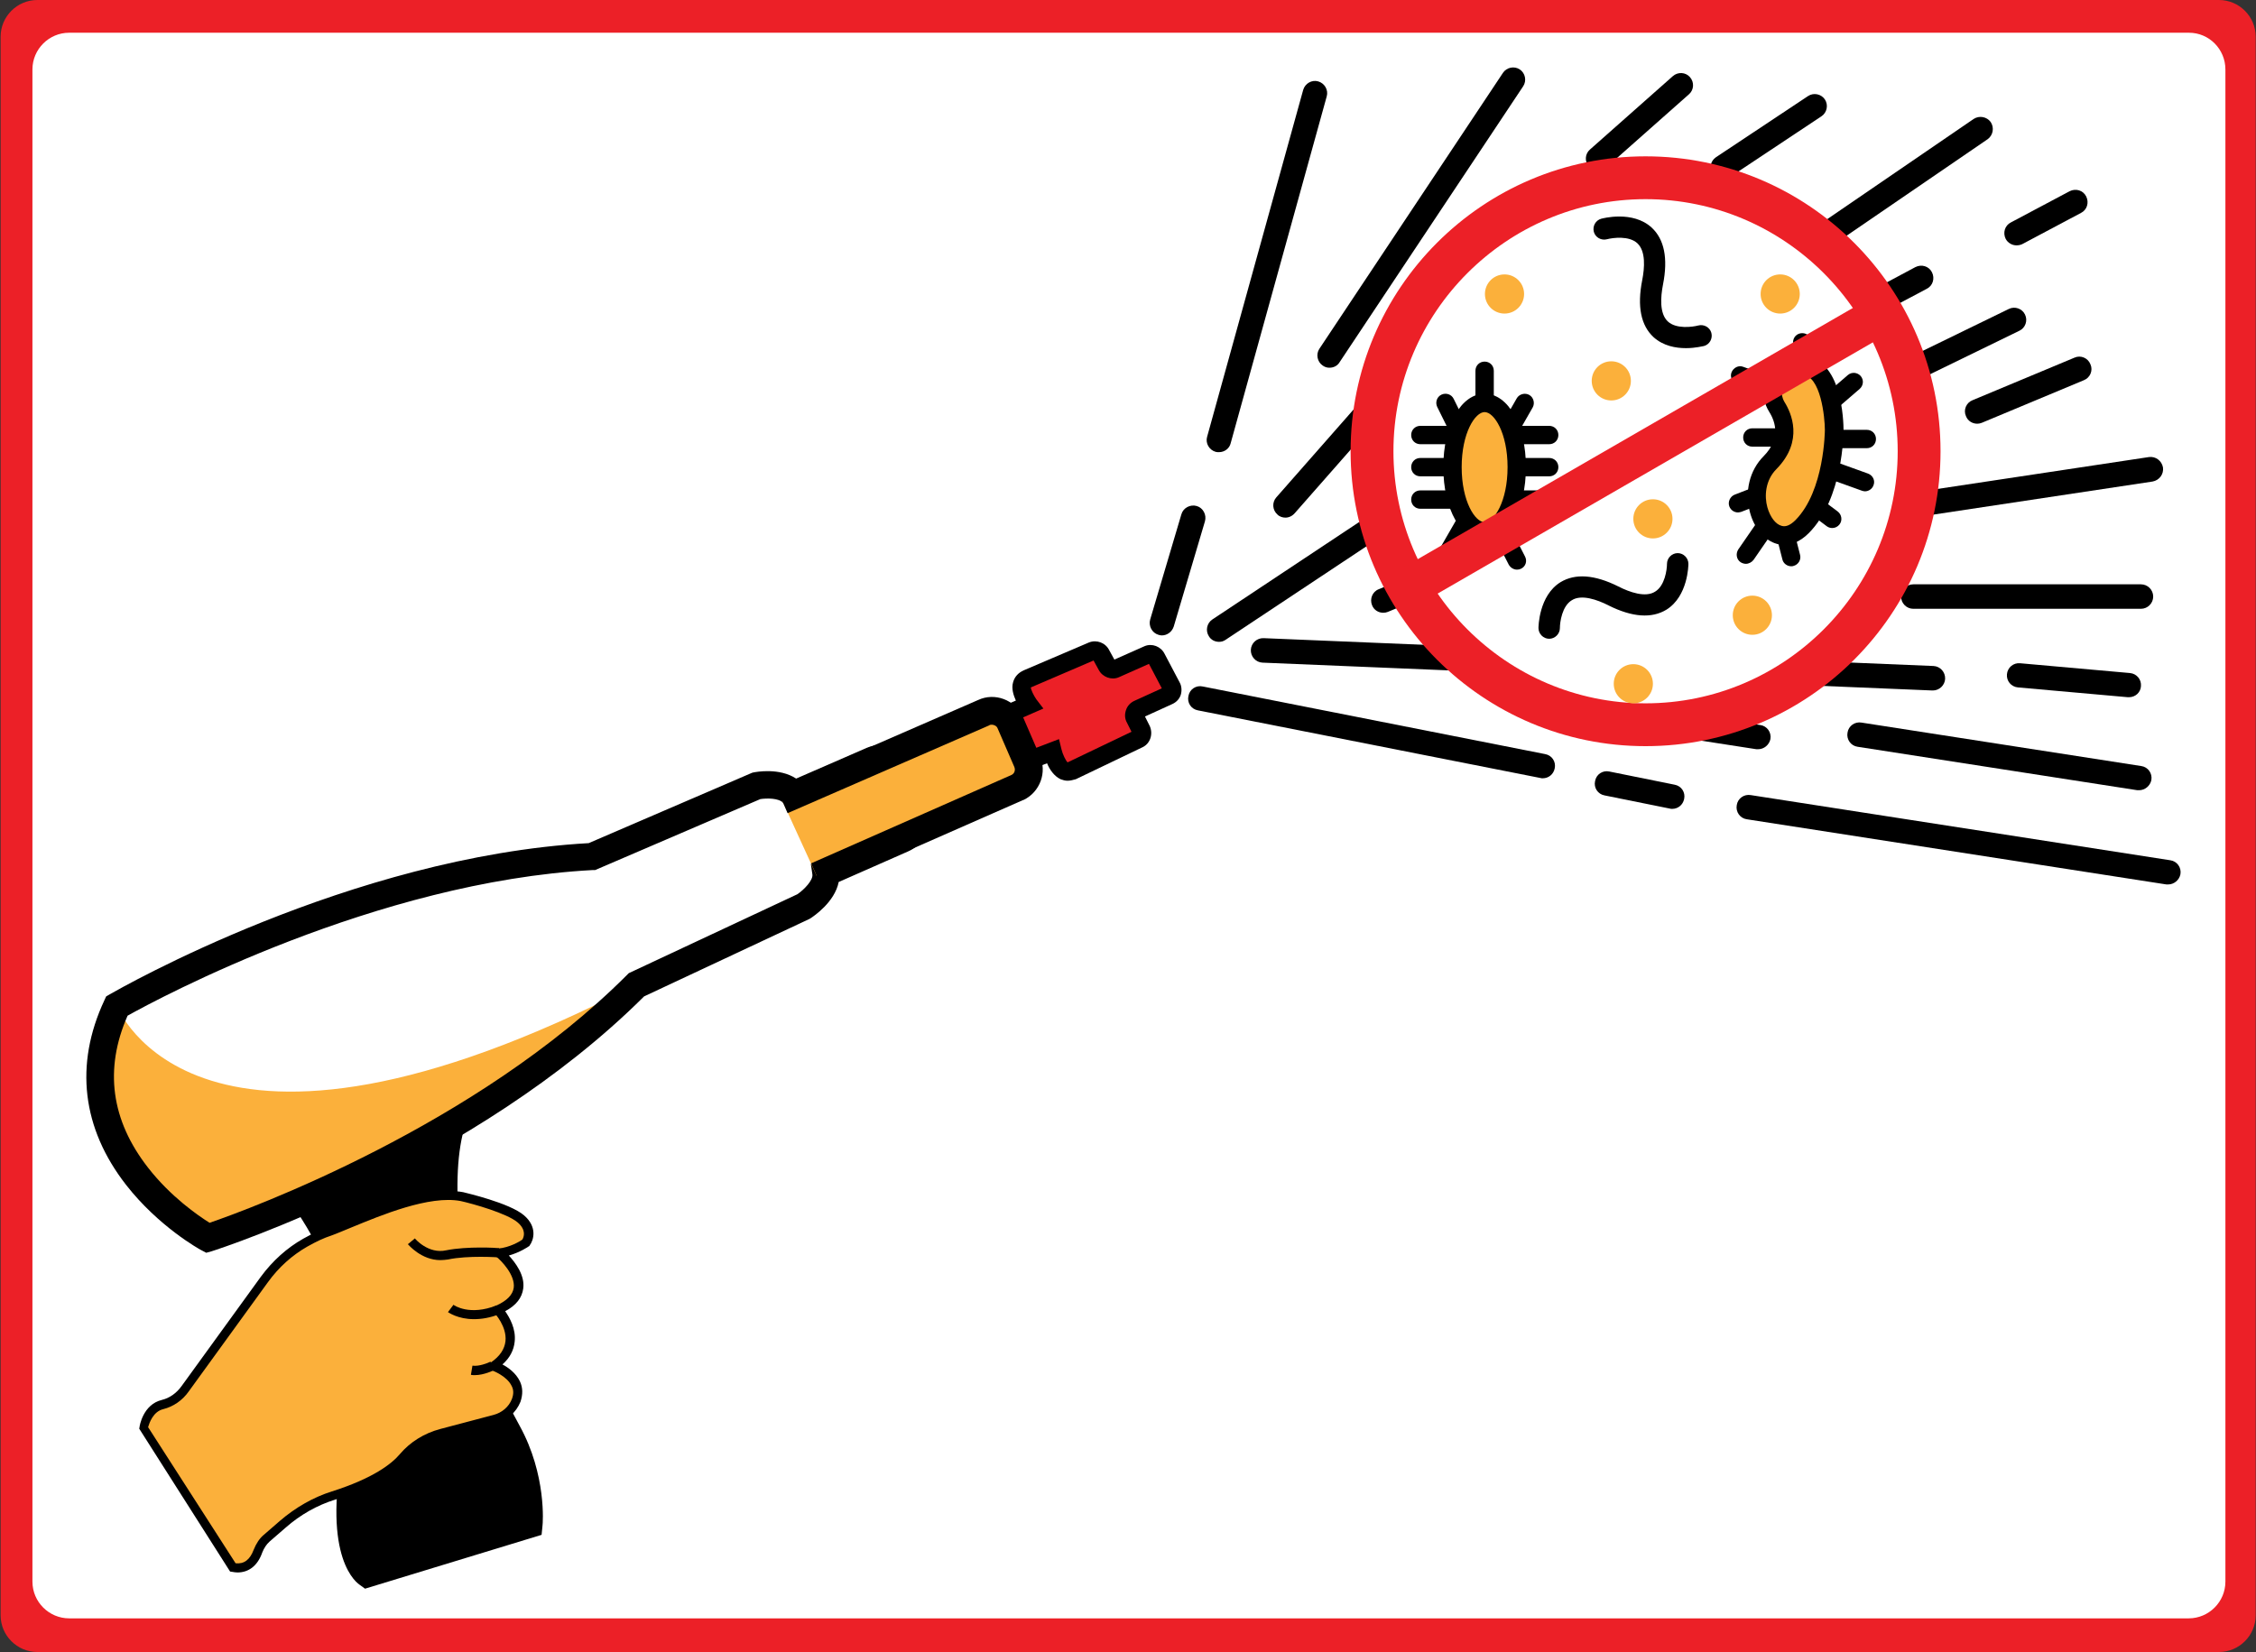
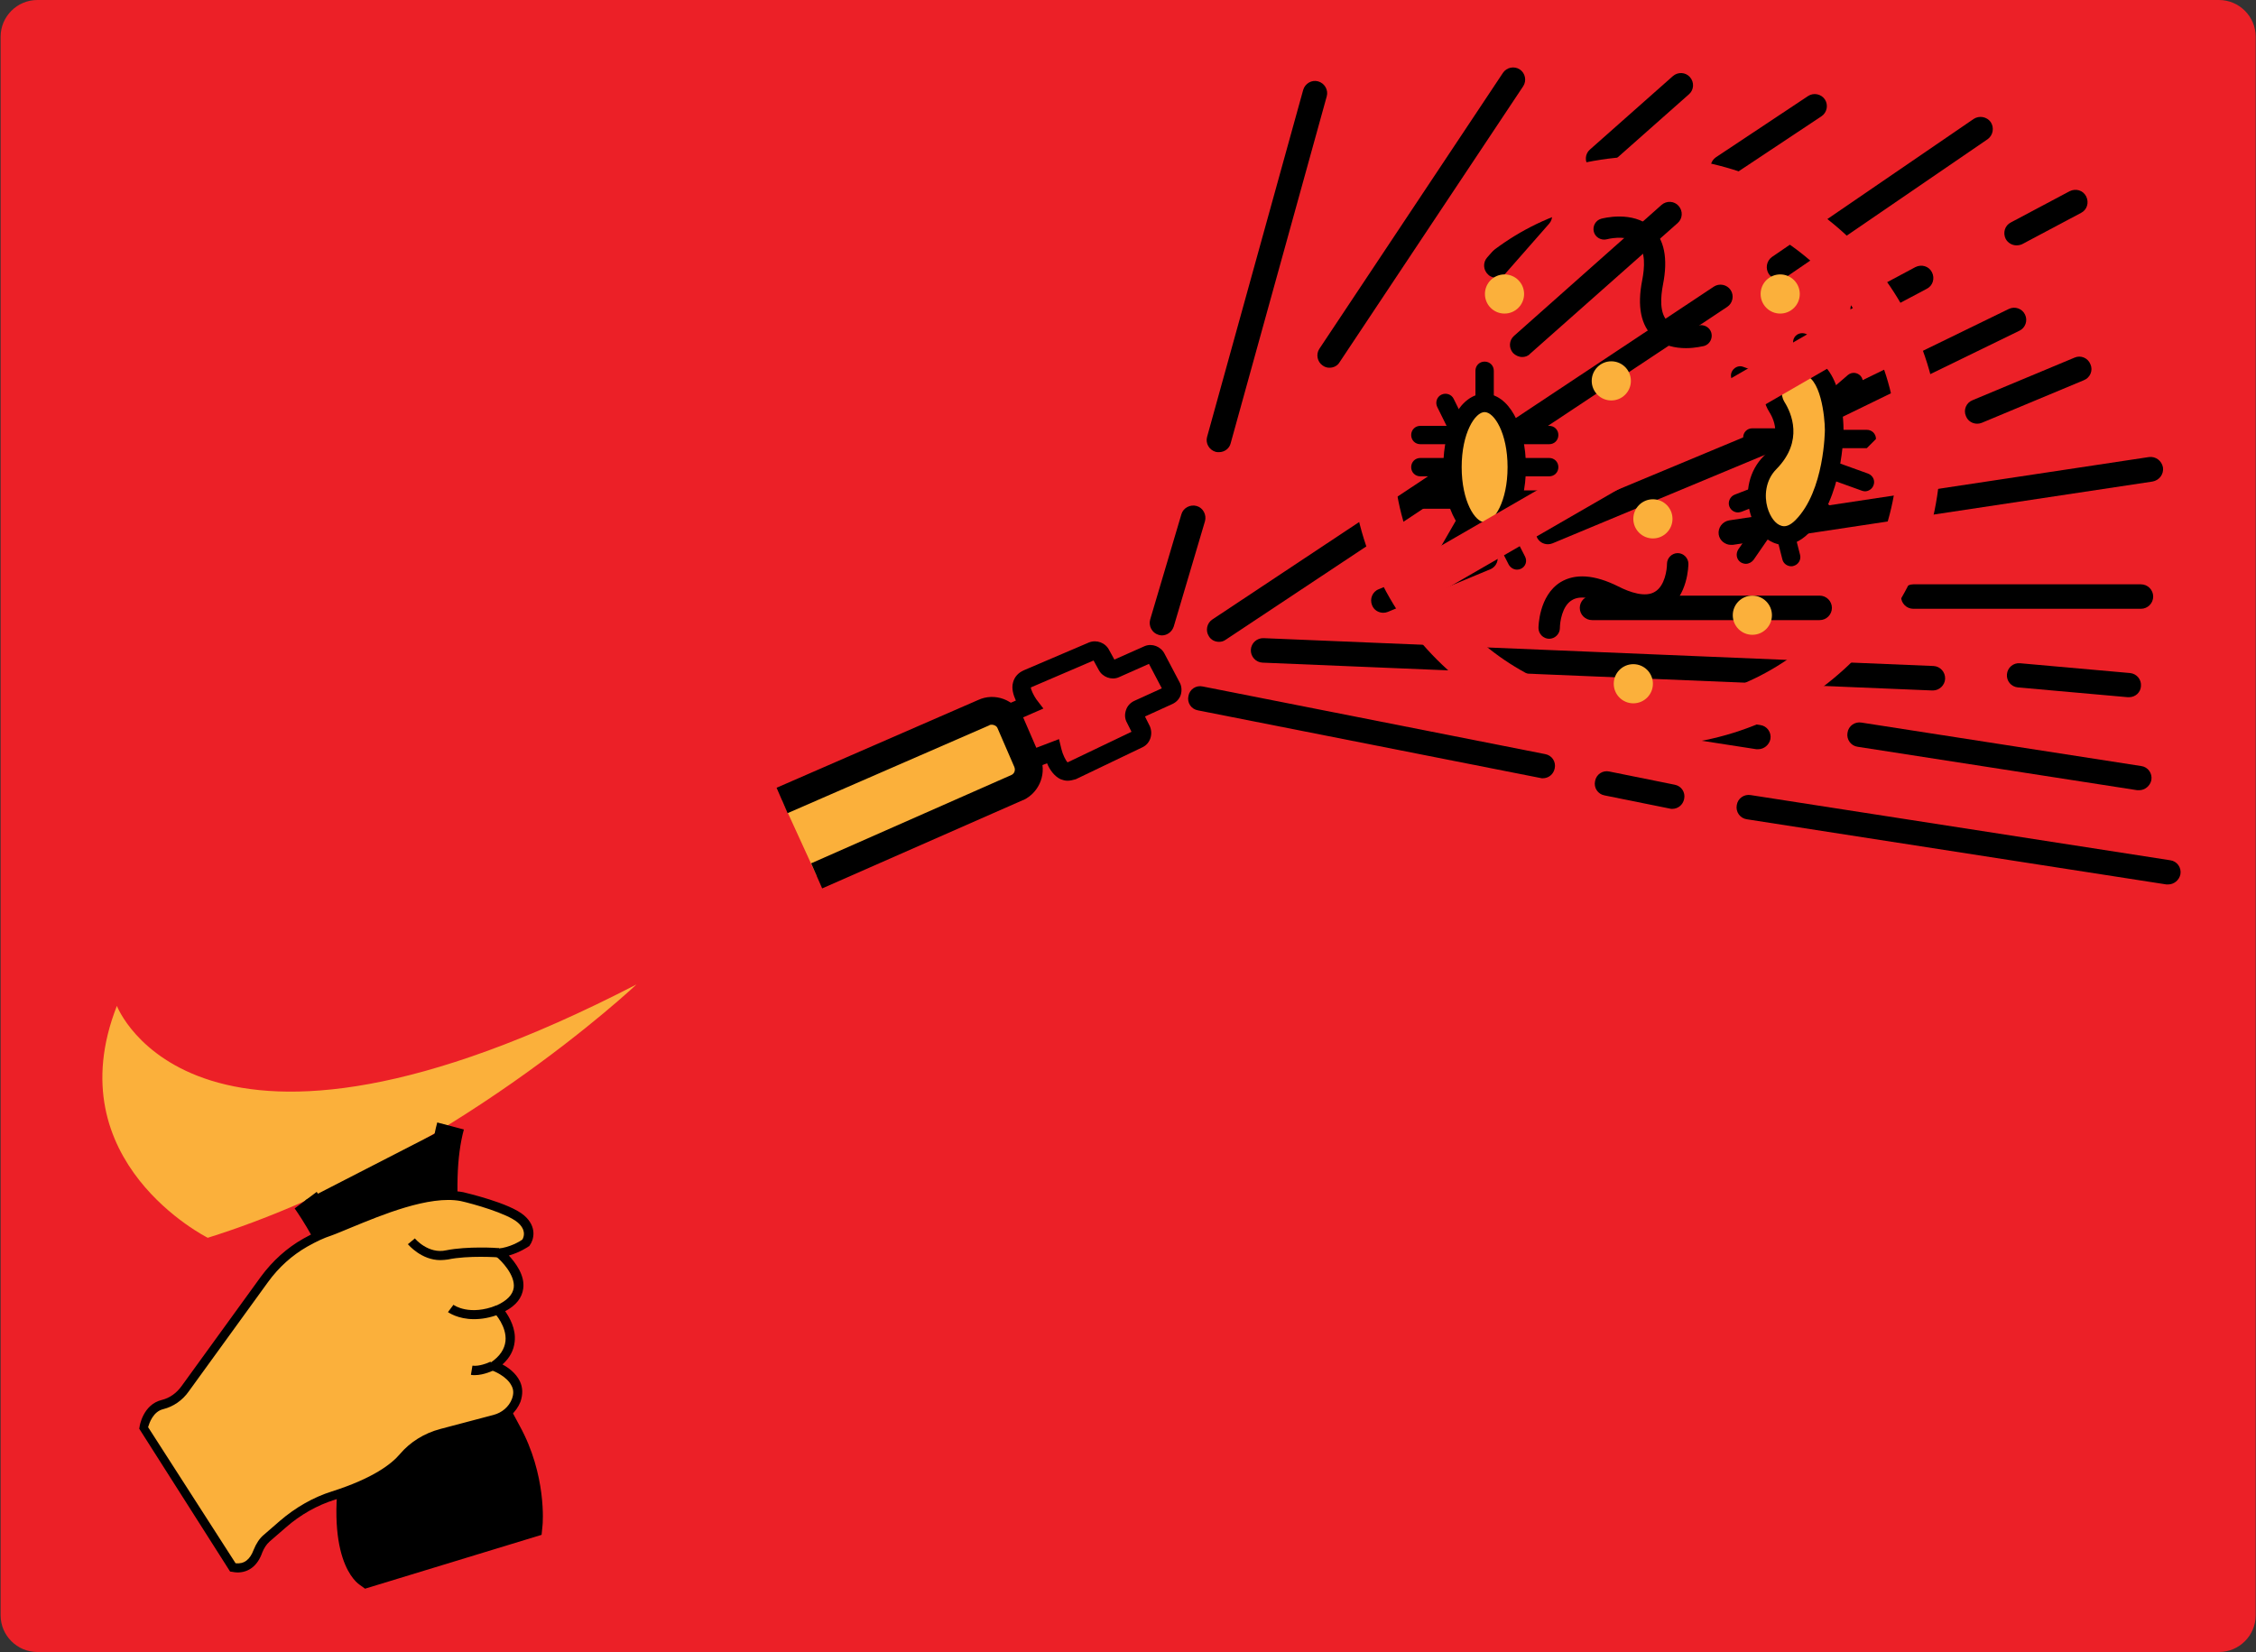
<svg xmlns="http://www.w3.org/2000/svg" version="1.1" id="Layer_1" x="0px" y="0px" viewBox="0 0 737.3 540" style="enable-background:new 0 0 737.3 540;" xml:space="preserve">
  <rect x="0" y="0" width="737.3" height="540" fill="#333333" stroke="none" />
  <style type="text/css">
	.st0{fill:#EC2027;}
	.st1{fill:#FFFFFF;}
	.st2{fill:#FBB03B;}
</style>
  <g>
    <path class="st0" d="M737.2,12v516c0,6.6-5.4,12-12,12h-713c-6.6,0-12-5.4-12-12V12c0-6.6,5.4-12,12-12h713   C731.8,0,737.2,5.4,737.2,12z" />
-     <path class="st1" d="M727.3,22.7V517c0,6.6-5.4,12-12,12H22.6c-6.6,0-12-5.4-12-12V22.7c0-6.6,5.4-12,12-12h692.8   C722,10.7,727.3,16.1,727.3,22.7z" />
  </g>
  <g>
    <path class="st2" d="M38.2,328.8c0,0,25.7,67.5,169.8-7c0,0-61.6,58.2-140.1,82.8C67.9,404.6,18.2,379.8,38.2,328.8z" />
  </g>
  <g>
-     <path d="M67.4,409.5l-1.7-0.9c-0.6-0.3-13.9-7.7-24.5-21.3c-14.4-18.5-16.9-39.3-7.1-60.3l0.6-1.3l1.2-0.7   c3.2-1.8,78.4-45,156.5-49.4l53.4-23l0.4-0.1c1-0.2,8.5-1.6,14,2l23.2-10.1c5.1-2.1,10.8-0.1,13.3,4.8l0.2,0.6l5.2,14.6   c1.2,2.5,1.3,5.4,0.3,8c-1,2.7-3,4.8-5.6,5.9l-22.7,10c-1.3,6.6-8.2,11.2-9.1,11.8l-0.5,0.3l-54,25.3   c-55.4,55.2-137.8,82.2-141.3,83.3L67.4,409.5z M41.7,332c-7.7,17.5-5.4,34.2,6.7,49.7c7.4,9.5,16.4,15.7,20.1,18   c12.8-4.4,87.1-31.6,136.4-81l0.6-0.6l55.1-25.8c2.2-1.5,5.2-4.6,4.9-6.5l-0.5-3.4l28.4-12.6c0.5-0.2,0.7-0.5,0.8-0.8   c0.1-0.2,0.2-0.6-0.1-1.1l-0.2-0.5l-5.2-14.4c-0.4-0.5-1-0.7-1.7-0.4l-28.8,12.5l-2.2-2.6c-1.4-1.7-5.5-1.6-7.5-1.3l-54,23.2   l-0.8,0C122.9,288.2,51.9,326.3,41.7,332z" />
-   </g>
+     </g>
  <g>
    <path class="st0" d="M338.2,247.8l5.8-2.2c0,0,2.1,8.3,6.1,6.3l21.9-10.5c1-0.5,1.4-1.8,0.9-3l-1.9-3.7c-0.6-1.1-0.2-2.5,0.9-3   l9.9-4.5c1.1-0.5,1.5-1.9,0.9-3l-4.9-9.3c-0.6-1.1-1.8-1.5-2.8-1.1l-10.6,4.7c-1,0.4-2.2,0-2.8-1.1l-2-3.7c-0.5-1-1.7-1.5-2.7-1.1   l-21.3,9.1c-4.5,1.9,0.6,8.5,0.6,8.5l-5.2,2.3" />
    <path d="M348.9,255.2c-0.8,0-1.5-0.2-2.3-0.5c-2.1-1-3.6-3.2-4.4-5.2l-2.9,1.1l-2.1-5.6l8.9-3.4l0.8,3.3c0.4,1.7,1.4,3.7,2,4.3   l20.9-10l-1.5-3c-0.7-1.2-0.8-2.7-0.3-4.1c0.4-1.3,1.4-2.4,2.7-3l9-4.1l-4.2-8l-9.9,4.4c-2.4,1-5.3-0.1-6.5-2.4l-1.7-3.1l-20.5,8.8   c0,0,0,0,0,0c0,0.7,0.9,2.6,1.8,3.9l2.3,3l-8.7,3.8l-2.4-5.5l2.1-0.9c-0.8-1.8-1.5-4-0.9-6c0.5-1.8,1.7-3.1,3.5-3.9l21.3-9.1   c2.5-1,5.4,0.1,6.6,2.5l1.7,3.1l9.9-4.4c2.4-1,5.3,0.1,6.5,2.5l4.9,9.3c0.7,1.2,0.8,2.8,0.4,4.1c-0.4,1.3-1.4,2.4-2.7,3l-9,4.1   l1.6,3.2c1.1,2.6,0.1,5.6-2.3,6.8l-21.9,10.5C350.6,255,349.7,255.2,348.9,255.2z M373.6,233.3L373.6,233.3   C373.6,233.3,373.6,233.3,373.6,233.3z M380.1,225.6C380.1,225.6,380.1,225.6,380.1,225.6L380.1,225.6z M357,215.1   C357,215.1,357,215.2,357,215.1L357,215.1z" />
  </g>
  <g>
    <path d="M99.8,392.3c0,0,27.3,36.3,18.2,75.1s2.1,46.9,2.1,46.9l52.6-16c0,0,1.3-15.1-7-30.2c-10.5-19.2-17.6-40.1-19.8-61.9   c-1.5-14.8-1.6-27.7,1.2-38.2" />
    <path d="M119.3,519.3l-1.8-1.3c-2.3-1.6-13.2-11.9-3.8-51.6c8.5-36.3-17.2-71-17.4-71.4l7.2-5.4c1.2,1.6,28.5,38.4,19,78.8   c-6.1,25.9-2.7,36.9-0.6,40.7l46.5-14.1c-0.1-4.8-1.1-14.8-6.5-24.7c-11.3-20.7-18.2-42.1-20.3-63.6c-1.8-17.5-1.4-29.7,1.3-39.8   l8.7,2.3c-2.4,8.9-2.7,20.5-1.1,36.6c2,20.3,8.5,40.6,19.3,60.2c8.9,16.1,7.6,32.1,7.5,32.7l-0.3,3L119.3,519.3z" />
  </g>
  <g>
    <g>
      <path class="st2" d="M47.1,466.7c0,0,0.9-6.4,6.2-7.7c3-0.7,5.6-2.7,7.4-5.2l25.8-35.6c3.6-4.9,8.1-9.1,13.4-12.1    c2.5-1.4,5.3-2.8,8-3.7c7.9-2.7,29.5-13.9,43.2-11.3c0,0,14.7,3.4,19.2,7.3s1.6,7.8,1.6,7.8s-4.1,2.9-8.8,3.3    c0,0,14.7,11.9-0.3,18.7c0,0,9.9,10.5-1.4,18.3c0,0,10.2,3.5,7.3,11.3c-1.2,3-3.8,5.3-7,6.1l-17.4,4.6c-4.8,1.3-9.2,3.9-12.4,7.7    c-3,3.6-9.4,8.4-22.9,12.7c-6.1,1.9-11.8,5.2-16.6,9.4l-5.3,4.6c-1.3,1.1-2.2,2.6-2.8,4.2c-0.9,2.5-3.1,6.2-8.2,5.3L47.1,466.7z" />
      <path d="M77.6,514c-0.6,0-1.1-0.1-1.7-0.2l-0.7-0.1L45.5,467l0.1-0.5c0-0.3,1.1-7.4,7.3-8.9c2.5-0.6,4.8-2.2,6.5-4.6l25.8-35.6    c3.9-5.3,8.6-9.5,13.9-12.5c3.2-1.8,5.9-3,8.3-3.8c1.6-0.5,3.9-1.5,6.5-2.6c10.4-4.3,26.2-10.9,37.5-8.8    c0.7,0.2,15.2,3.5,19.9,7.6c4.4,3.8,3.1,8.1,1.8,9.8l-0.1,0.2l-0.2,0.1c-0.1,0.1-2.9,2-6.5,3c2.2,2.4,5.3,6.5,4.7,10.8    c-0.4,3-2.3,5.5-5.9,7.4c1.4,2,3.6,5.8,3.1,10c-0.3,2.8-1.6,5.3-4,7.4c1.9,1,4.4,2.8,5.7,5.5c1,2.1,1,4.3,0.2,6.7    c-1.4,3.5-4.4,6.1-8,7l-17.4,4.6c-4.7,1.3-8.7,3.8-11.6,7.2c-2.9,3.5-9.4,8.6-23.6,13.2c-5.8,1.8-11.3,4.9-16.1,9.1l-5.3,4.6    c-1,0.9-1.8,2.1-2.4,3.6C84.2,511.8,81.3,514,77.6,514z M77,511c2.8,0.3,4.7-1.2,5.9-4.4c0.8-2,1.9-3.7,3.2-4.8l5.3-4.6    c5.1-4.4,11-7.8,17.1-9.7c13.5-4.3,19.5-9,22.2-12.2c3.3-3.9,7.9-6.8,13.2-8.2l17.4-4.6c2.7-0.7,5-2.6,6-5.2    c0.6-1.6,0.6-3-0.1-4.3c-1.6-3.3-6.3-5-6.3-5l-2.8-1l2.4-1.7c2.9-2,4.4-4.3,4.7-6.9c0.5-4.8-3.5-9.1-3.6-9.2l-1.4-1.5l1.9-0.9    c3.6-1.6,5.5-3.6,5.8-5.9c0.5-4.1-4-8.8-5.8-10.2l-2.9-2.3l3.7-0.3c3.6-0.3,7-2.3,7.8-2.9c0.5-0.8,1.4-3.1-1.5-5.6    c-3.5-3-14.6-6.1-18.6-7c-10.3-2-26.2,4.7-35.7,8.6c-2.7,1.1-5,2.1-6.7,2.7c-2.2,0.7-4.8,1.9-7.8,3.6c-4.9,2.8-9.3,6.7-12.9,11.7    l-25.8,35.6c-2.1,3-5.1,5-8.3,5.8c-3.4,0.8-4.6,4.6-5,5.9L77,511z" />
    </g>
    <g>
      <path class="st2" d="M134.5,405.7c0,0,4.9,5.9,11.7,4.4c6.8-1.4,16.9-0.7,16.9-0.7" />
      <path d="M143.9,411.9c-6.2,0-10.4-5-10.6-5.2l2.3-1.9l-1.2,1l1.2-1c0,0.1,4.4,5.2,10.2,3.9c6.9-1.4,16.9-0.8,17.3-0.7l-0.2,3    c-0.1,0-10-0.7-16.5,0.7C145.6,411.8,144.8,411.9,143.9,411.9z" />
    </g>
    <g>
      <path class="st2" d="M147.3,427.7c0,0,5.8,4.3,15.5,0.4" />
      <path d="M154.9,431.2c-5.3,0-8.3-2.2-8.5-2.3l1.8-2.4c0.2,0.2,5.3,3.7,14.1,0.2l1.1,2.8C160.1,430.8,157.3,431.2,154.9,431.2z" />
    </g>
    <g>
      <path class="st2" d="M160.9,446.5c0,0-3.8,1.9-6.8,1.4" />
      <path d="M155.2,449.5c-0.4,0-0.9,0-1.3-0.1l0.5-3c2.1,0.3,4.9-0.8,5.9-1.3l1.3,2.7C161.4,447.9,158.2,449.5,155.2,449.5z" />
    </g>
  </g>
  <g>
    <path class="st2" d="M255.6,261.6l65.9-28.7c3.2-1.5,7.1,0,8.6,3.2l5.5,12.7c1.5,3.3,0.1,7.1-3.1,8.6l-65.6,28.9" />
    <path d="M268.7,290.4l-3.6-8.2l65.5-28.9c1-0.5,1.3-1.6,0.9-2.6L326,238c-0.2-0.5-0.6-0.8-1.2-1c-0.3-0.1-0.9-0.2-1.4,0l-0.1,0.1   l-65.9,28.7l-3.6-8.3l65.9-28.7c5.4-2.5,11.9-0.1,14.5,5.4l0.1,0.1l5.5,12.7c2.5,5.4,0.1,11.9-5.3,14.5l-0.1,0L268.7,290.4z" />
  </g>
  <g>
    <path d="M398.4,209.8c-1.3,0-2.6-0.6-3.3-1.8c-1.2-1.8-0.7-4.3,1.1-5.5L560.1,93.7c1.8-1.2,4.3-0.7,5.5,1.1   c1.2,1.8,0.7,4.3-1.1,5.5L400.6,209.1C399.9,209.6,399.2,209.8,398.4,209.8z" />
  </g>
  <g>
    <path d="M497.5,116.7c-1.1,0-2.2-0.5-3-1.3c-1.5-1.7-1.3-4.2,0.3-5.6L543,67c1.7-1.5,4.2-1.3,5.6,0.3c1.5,1.7,1.3,4.2-0.3,5.6   l-48.2,42.7C499.4,116.4,498.4,116.7,497.5,116.7z" />
  </g>
  <g>
    <path d="M379.7,207.7c-0.4,0-0.8-0.1-1.1-0.2c-2.1-0.6-3.3-2.9-2.7-5l10.2-34.4c0.6-2.1,2.9-3.3,5-2.7c2.1,0.6,3.3,2.9,2.7,5   l-10.2,34.4C383,206.6,381.4,207.7,379.7,207.7z" />
  </g>
  <g>
-     <path d="M420.1,169.2c-0.9,0-1.9-0.3-2.6-1c-1.7-1.5-1.8-4-0.4-5.6l44.4-50.5c1.5-1.7,4-1.8,5.6-0.4c1.7,1.5,1.8,4,0.4,5.6   l-44.4,50.5C422.3,168.7,421.2,169.2,420.1,169.2z" />
-   </g>
+     </g>
  <g>
    <path d="M581.4,91.3c-1.3,0-2.5-0.6-3.3-1.7c-1.2-1.8-0.8-4.3,1-5.6L645,38.9c1.8-1.2,4.3-0.8,5.6,1c1.2,1.8,0.8,4.3-1,5.6   l-65.9,45.1C583,91.1,582.2,91.3,581.4,91.3z" />
  </g>
  <g>
    <path d="M434.5,120.2c-0.8,0-1.5-0.2-2.2-0.7c-1.8-1.2-2.3-3.7-1.1-5.5l60-90.2c1.2-1.8,3.7-2.3,5.5-1.1c1.8,1.2,2.3,3.7,1.1,5.5   l-60,90.2C437.1,119.6,435.8,120.2,434.5,120.2z" />
  </g>
  <g>
    <path d="M631.7,225.7c-0.1,0-0.1,0-0.2,0l-218.9-9.1c-2.2-0.1-3.9-2-3.8-4.2c0.1-2.2,2-3.9,4.2-3.8l218.9,9.1   c2.2,0.1,3.9,2,3.8,4.2C635.6,224,633.8,225.7,631.7,225.7z" />
  </g>
  <g>
    <path d="M574.6,244.9c-0.2,0-0.4,0-0.6,0l-73.5-11.4c-2.2-0.3-3.7-2.4-3.3-4.6c0.3-2.2,2.4-3.7,4.6-3.3l73.5,11.4   c2.2,0.3,3.7,2.4,3.3,4.6C578.2,243.5,576.5,244.9,574.6,244.9z" />
  </g>
  <g>
    <path d="M452.1,200.3c-1.6,0-3.1-0.9-3.7-2.5c-0.8-2,0.1-4.4,2.2-5.2l33.4-13.9c2-0.9,4.4,0.1,5.2,2.2c0.8,2-0.1,4.4-2.2,5.2   L453.6,200C453.1,200.2,452.6,200.3,452.1,200.3z" />
  </g>
  <g>
    <path d="M505.9,177.9c-1.6,0-3.1-0.9-3.7-2.5c-0.8-2,0.1-4.4,2.2-5.2l70.3-29.3c2-0.8,4.4,0.1,5.2,2.2c0.8,2-0.1,4.4-2.2,5.2   l-70.3,29.3C506.9,177.8,506.4,177.9,505.9,177.9z" />
  </g>
  <g>
    <path d="M398.4,147.8c-0.4,0-0.7,0-1.1-0.1c-2.1-0.6-3.4-2.8-2.8-4.9l31.4-113.4c0.6-2.1,2.8-3.4,4.9-2.8c2.1,0.6,3.4,2.8,2.8,4.9   l-31.4,113.4C401.8,146.6,400.2,147.8,398.4,147.8z" />
  </g>
  <g>
    <path d="M546.5,264.4c-0.3,0-0.5,0-0.8-0.1l-21.3-4.3c-2.2-0.4-3.6-2.5-3.1-4.7c0.4-2.2,2.5-3.6,4.7-3.1l21.3,4.3   c2.2,0.4,3.6,2.5,3.1,4.7C550,263.1,548.4,264.4,546.5,264.4z" />
  </g>
  <g>
    <path d="M504.2,254.4c-0.3,0-0.5,0-0.8-0.1l-111.9-22.1c-2.2-0.4-3.6-2.5-3.1-4.7c0.4-2.2,2.5-3.6,4.7-3.1L505,246.5   c2.2,0.4,3.6,2.5,3.1,4.7C507.7,253.1,506.1,254.4,504.2,254.4z" />
  </g>
  <g>
    <path d="M708.6,289.1c-0.2,0-0.4,0-0.6,0l-137.1-21.3c-2.2-0.3-3.7-2.4-3.3-4.6c0.3-2.2,2.4-3.7,4.6-3.3l137.1,21.3   c2.2,0.3,3.7,2.4,3.3,4.6C712.2,287.7,710.5,289.1,708.6,289.1z" />
  </g>
  <g>
    <path d="M699.1,258.3c-0.2,0-0.4,0-0.6,0l-91.4-14.2c-2.2-0.3-3.7-2.4-3.3-4.6c0.3-2.2,2.4-3.7,4.6-3.3l91.4,14.2   c2.2,0.3,3.7,2.4,3.3,4.6C702.7,256.9,701,258.3,699.1,258.3z" />
  </g>
  <g>
    <path d="M594.7,202.7h-74.4c-2.2,0-4-1.8-4-4s1.8-4,4-4h74.4c2.2,0,4,1.8,4,4S596.9,202.7,594.7,202.7z" />
  </g>
  <g>
    <path d="M565.7,178.1c-1.9,0-3.7-1.4-4-3.4c-0.3-2.2,1.2-4.2,3.4-4.6l137.2-20.7c2.2-0.3,4.2,1.2,4.6,3.4c0.3,2.2-1.2,4.2-3.4,4.6   l-137.2,20.7C566.1,178.1,565.9,178.1,565.7,178.1z" />
  </g>
  <g>
    <path d="M600.4,136.7c-1.5,0-2.9-0.8-3.6-2.2c-1-2-0.1-4.4,1.8-5.3l57.9-28.2c2-1,4.4-0.1,5.3,1.8c1,2,0.1,4.4-1.8,5.3l-57.9,28.2   C601.6,136.6,601,136.7,600.4,136.7z" />
  </g>
  <g>
    <path d="M699.7,199h-74.4c-2.2,0-4-1.8-4-4s1.8-4,4-4h74.4c2.2,0,4,1.8,4,4S701.9,199,699.7,199z" />
  </g>
  <g>
    <path d="M489,90.8c-0.9,0-1.9-0.3-2.6-1c-1.7-1.5-1.8-4-0.4-5.6l14.3-16.3c1.5-1.7,4-1.8,5.6-0.4c1.7,1.5,1.8,4,0.4,5.6L492,89.4   C491.2,90.3,490.1,90.8,489,90.8z" />
  </g>
  <g>
    <path d="M522.3,55.8c-1.1,0-2.2-0.5-3-1.3c-1.5-1.7-1.3-4.2,0.3-5.6l27.1-24c1.7-1.5,4.2-1.3,5.6,0.3c1.5,1.7,1.3,4.2-0.3,5.6   l-27.1,24C524.2,55.5,523.2,55.8,522.3,55.8z" />
  </g>
  <g>
    <path d="M563,58.7c-1.3,0-2.6-0.6-3.3-1.8c-1.2-1.8-0.7-4.3,1.1-5.5l30.1-20c1.8-1.2,4.3-0.7,5.5,1.1c1.2,1.8,0.7,4.3-1.1,5.5   l-30.1,20C564.5,58.5,563.8,58.7,563,58.7z" />
  </g>
  <g>
    <path d="M646.2,138.5c-1.6,0-3.1-0.9-3.7-2.5c-0.9-2,0.1-4.4,2.2-5.2l33.3-13.9c2-0.9,4.4,0.1,5.2,2.2c0.9,2-0.1,4.4-2.2,5.2   l-33.3,13.9C647.2,138.4,646.7,138.5,646.2,138.5z" />
  </g>
  <g>
    <path d="M608.7,105c-1.4,0-2.8-0.8-3.5-2.1c-1-2-0.3-4.4,1.7-5.4L626,87.3c2-1,4.4-0.3,5.4,1.7c1,2,0.3,4.4-1.7,5.4l-19.2,10.2   C610,104.9,609.3,105,608.7,105z" />
  </g>
  <g>
    <path d="M659,80.2c-1.4,0-2.8-0.8-3.5-2.1c-1-2-0.3-4.4,1.7-5.4l19.2-10.2c2-1,4.4-0.3,5.4,1.7c1,2,0.3,4.4-1.7,5.4l-19.2,10.2   C660.3,80.1,659.6,80.2,659,80.2z" />
  </g>
  <g>
    <g>
-       <circle class="st1" cx="537.8" cy="147.5" r="89.4" />
      <path class="st0" d="M537.8,243.9c-53.2,0-96.4-43.2-96.4-96.4s43.2-96.4,96.4-96.4s96.4,43.2,96.4,96.4S591,243.9,537.8,243.9z     M537.8,65.1c-45.4,0-82.4,37-82.4,82.4s37,82.4,82.4,82.4s82.4-37,82.4-82.4S583.2,65.1,537.8,65.1z" />
    </g>
    <g>
      <g>
        <path d="M589,125.5c-1.7,0-3-1.3-3-3v-10.6c0-1.7,1.3-3,3-3s3,1.3,3,3v10.6C592,124.2,590.7,125.5,589,125.5z" />
      </g>
      <g>
        <path d="M597.9,134.7c-0.8,0-1.7-0.4-2.3-1c-1.1-1.3-0.9-3.1,0.3-4.2l8-6.9c1.3-1.1,3.1-0.9,4.2,0.3c1.1,1.3,0.9,3.1-0.3,4.2     l-8,6.9C599.3,134.5,598.6,134.7,597.9,134.7z" />
      </g>
      <g>
        <path d="M583.2,146h-10.5c-1.7,0-3-1.3-3-3s1.3-3,3-3h10.5c1.7,0,3,1.3,3,3S584.9,146,583.2,146z" />
      </g>
      <g>
        <path d="M578.6,129.3c-0.3,0-0.7-0.1-1-0.2l-9.9-3.6c-1.6-0.6-2.4-2.3-1.8-3.8s2.3-2.4,3.8-1.8l9.9,3.6c1.6,0.6,2.4,2.3,1.8,3.8     C581,128.5,579.8,129.3,578.6,129.3z" />
      </g>
      <g>
-         <path d="M610.1,146.5h-10.6c-1.7,0-3-1.3-3-3s1.3-3,3-3h10.6c1.7,0,3,1.3,3,3S611.8,146.5,610.1,146.5z" />
+         <path d="M610.1,146.5h-10.6c-1.7,0-3-1.3-3-3s1.3-3,3-3h10.6c1.7,0,3,1.3,3,3z" />
      </g>
      <g>
        <path d="M568,167.5c-1.2,0-2.3-0.7-2.8-1.9c-0.6-1.5,0.2-3.3,1.7-3.9l9.8-3.8c1.5-0.6,3.3,0.2,3.9,1.7c0.6,1.5-0.2,3.3-1.7,3.9     l-9.8,3.8C568.7,167.4,568.4,167.5,568,167.5z" />
      </g>
      <g>
        <path d="M609.5,160.6c-0.3,0-0.7-0.1-1-0.2l-10-3.6c-1.6-0.6-2.4-2.3-1.8-3.8c0.6-1.6,2.3-2.4,3.8-1.8l10,3.6     c1.6,0.6,2.4,2.3,1.8,3.8C611.9,159.8,610.7,160.6,609.5,160.6z" />
      </g>
      <g>
        <path d="M570.6,184.3c-0.6,0-1.2-0.2-1.7-0.5c-1.4-0.9-1.7-2.8-0.8-4.2l6-8.7c0.9-1.4,2.8-1.7,4.2-0.8c1.4,0.9,1.7,2.8,0.8,4.2     l-6,8.7C572.5,183.8,571.5,184.3,570.6,184.3z" />
      </g>
      <g>
        <path d="M585.4,185.1c-1.3,0-2.6-0.9-2.9-2.3l-2.6-10.2c-0.4-1.6,0.6-3.2,2.2-3.6c1.6-0.4,3.2,0.6,3.6,2.2l2.6,10.2     c0.4,1.6-0.6,3.2-2.2,3.6C585.9,185.1,585.6,185.1,585.4,185.1z" />
      </g>
      <g>
        <path d="M598.8,172.6c-0.6,0-1.3-0.2-1.8-0.6l-8.4-6.3c-1.3-1-1.6-2.9-0.6-4.2c1-1.3,2.9-1.6,4.2-0.6l8.4,6.3     c1.3,1,1.6,2.9,0.6,4.2C600.6,172.2,599.7,172.6,598.8,172.6z" />
      </g>
      <g>
        <path class="st2" d="M580.7,133c-2.3-3.7-1.8-8.6,1.6-11.3c1.5-1.3,3.6-2.1,6.7-2.1c10.5,0,10.5,21,10.5,21s0,21-10.5,31.6     s-21-10.5-10.5-21C585.6,144,583.1,136.8,580.7,133z" />
        <path d="M583.1,178.1c-0.9,0-1.7-0.1-2.3-0.3c-4.1-1.1-7.5-5.1-8.9-10.4c-1.8-6.7-0.1-13.7,4.5-18.3c5.5-5.6,4-11,1.8-14.5l0,0     c-3.2-5.1-2.2-11.6,2.2-15.2c2.2-1.9,5-2.8,8.6-2.8c13.1,0,13.5,21.5,13.5,24c0,0.9-0.1,22.4-11.4,33.7     C588.1,177.3,585.2,178.1,583.1,178.1z M583.2,131.4c2.2,3.5,6.4,12.7-2.6,21.9c-3.7,3.7-4,8.9-3,12.5c0.9,3.2,2.7,5.6,4.7,6.1     c1.4,0.4,2.9-0.3,4.5-1.9c9.5-9.6,9.6-29.3,9.6-29.5c0-3.8-1.3-18-7.5-18c-2.1,0-3.7,0.4-4.7,1.4l-0.1,0.1     C582.1,125.7,581.7,128.9,583.2,131.4z" />
      </g>
    </g>
    <g>
      <path d="M474.7,145.2h-10.5c-1.7,0-3-1.3-3-3s1.3-3,3-3h10.5c1.7,0,3,1.3,3,3S476.4,145.2,474.7,145.2z" />
    </g>
    <g>
      <path d="M477.1,144.2c-1.1,0-2.2-0.6-2.7-1.7l-4.7-9.5c-0.7-1.5-0.1-3.3,1.4-4c1.5-0.7,3.3-0.1,4,1.4l4.7,9.5    c0.7,1.5,0.1,3.3-1.4,4C478,144.1,477.5,144.2,477.1,144.2z" />
    </g>
    <g>
-       <path d="M493.1,143.8c-0.5,0-1-0.1-1.5-0.4c-1.4-0.8-1.9-2.7-1.1-4.1l5.2-9.1c0.8-1.4,2.7-1.9,4.1-1.1c1.4,0.8,1.9,2.7,1.1,4.1    l-5.2,9.1C495.1,143.3,494.1,143.8,493.1,143.8z" />
-     </g>
+       </g>
    <g>
      <path d="M506.3,145.2h-10.5c-1.7,0-3-1.3-3-3s1.3-3,3-3h10.5c1.7,0,3,1.3,3,3S508,145.2,506.3,145.2z" />
    </g>
    <g>
      <path d="M506.3,166.3h-10.5c-1.7,0-3-1.3-3-3s1.3-3,3-3h10.5c1.7,0,3,1.3,3,3S508,166.3,506.3,166.3z" />
    </g>
    <g>
      <path d="M474.7,166.3h-10.5c-1.7,0-3-1.3-3-3s1.3-3,3-3h10.5c1.7,0,3,1.3,3,3S476.4,166.3,474.7,166.3z" />
    </g>
    <g>
      <path d="M485.2,134.7c-1.7,0-3-1.3-3-3v-10.5c0-1.7,1.3-3,3-3s3,1.3,3,3v10.5C488.2,133.4,486.9,134.7,485.2,134.7z" />
    </g>
    <g>
      <path d="M495.8,186.2c-1.1,0-2.1-0.6-2.7-1.6l-4.8-9.4c-0.8-1.5-0.2-3.3,1.3-4c1.5-0.8,3.3-0.2,4,1.3l4.8,9.4    c0.8,1.5,0.2,3.3-1.3,4C496.7,186.1,496.3,186.2,495.8,186.2z" />
    </g>
    <g>
      <path d="M471.2,187.2c-0.5,0-1-0.1-1.5-0.4c-1.4-0.8-1.9-2.7-1.1-4.1l12.6-21.9c0.8-1.4,2.7-1.9,4.1-1.1c1.4,0.8,1.9,2.7,1.1,4.1    l-12.6,21.9C473.2,186.7,472.2,187.2,471.2,187.2z" />
    </g>
    <g>
      <path d="M506.3,155.7h-42.1c-1.7,0-3-1.3-3-3s1.3-3,3-3h42.1c1.7,0,3,1.3,3,3S508,155.7,506.3,155.7z" />
    </g>
    <g>
      <path d="M506.3,208.8C506.3,208.8,506.3,208.8,506.3,208.8c-1.9,0-3.5-1.6-3.5-3.5c0-0.4,0.1-10.6,7.2-15    c4.8-2.9,11.1-2.5,18.9,1.4c3.7,1.9,8.9,3.7,12,1.7c3.2-1.9,3.9-7.2,3.9-9.1c0-1.9,1.6-3.5,3.5-3.5c0,0,0,0,0,0    c1.9,0,3.5,1.6,3.5,3.5c0,0.4-0.1,10.6-7.2,15c-4.8,2.9-11.1,2.5-18.9-1.4c-3.7-1.9-8.9-3.7-12-1.7c-3.2,1.9-3.9,7.2-3.9,9.1    C509.8,207.2,508.2,208.8,506.3,208.8z" />
    </g>
    <g>
      <path d="M551,113.8c-3.3,0-7.4-0.7-10.6-3.6c-4.1-3.8-5.4-10-3.7-18.6c0.8-4.1,1.2-9.5-1.6-12.1c-2.7-2.5-8-1.8-9.9-1.3    c-1.9,0.5-3.8-0.6-4.3-2.4c-0.5-1.9,0.6-3.8,2.4-4.3c0.4-0.1,10.3-2.8,16.5,2.9c4.1,3.8,5.4,10,3.7,18.6    c-0.8,4.1-1.2,9.5,1.6,12.1c2.7,2.5,8,1.8,9.9,1.3c1.9-0.5,3.8,0.6,4.3,2.4c0.5,1.9-0.6,3.8-2.4,4.3    C556.7,113.1,554.2,113.8,551,113.8z" />
    </g>
    <g>
      <circle class="st2" cx="526.6" cy="124.5" r="6.4" />
    </g>
    <g>
      <circle class="st2" cx="581.8" cy="96.1" r="6.4" />
    </g>
    <g>
      <circle class="st2" cx="533.8" cy="223.5" r="6.4" />
    </g>
    <g>
      <circle class="st2" cx="572.7" cy="201.1" r="6.4" />
    </g>
    <g>
      <circle class="st2" cx="491.7" cy="96.1" r="6.4" />
    </g>
    <g>
      <circle class="st2" cx="540.2" cy="169.6" r="6.4" />
    </g>
    <g>
      <ellipse class="st2" cx="485.2" cy="152.7" rx="10.5" ry="21" />
      <path d="M485.2,176.7c-7.7,0-13.5-10.3-13.5-24s5.8-24,13.5-24s13.5,10.3,13.5,24S492.9,176.7,485.2,176.7z M485.2,134.7    c-3.1,0-7.5,6.8-7.5,18s4.4,18,7.5,18s7.5-6.8,7.5-18S488.3,134.7,485.2,134.7z" />
    </g>
    <g>
      <rect x="450.3" y="141" transform="matrix(0.866 -0.5 0.5 0.866 -1.767 288.502)" class="st0" width="175.1" height="13" />
    </g>
  </g>
  <g>
    <path d="M695.8,227.9c-0.1,0-0.2,0-0.4,0l-35.9-3.2c-2.2-0.2-3.8-2.1-3.6-4.3s2.1-3.8,4.3-3.6l35.9,3.2c2.2,0.2,3.8,2.1,3.6,4.3   C699.6,226.3,697.9,227.9,695.8,227.9z" />
  </g>
</svg>